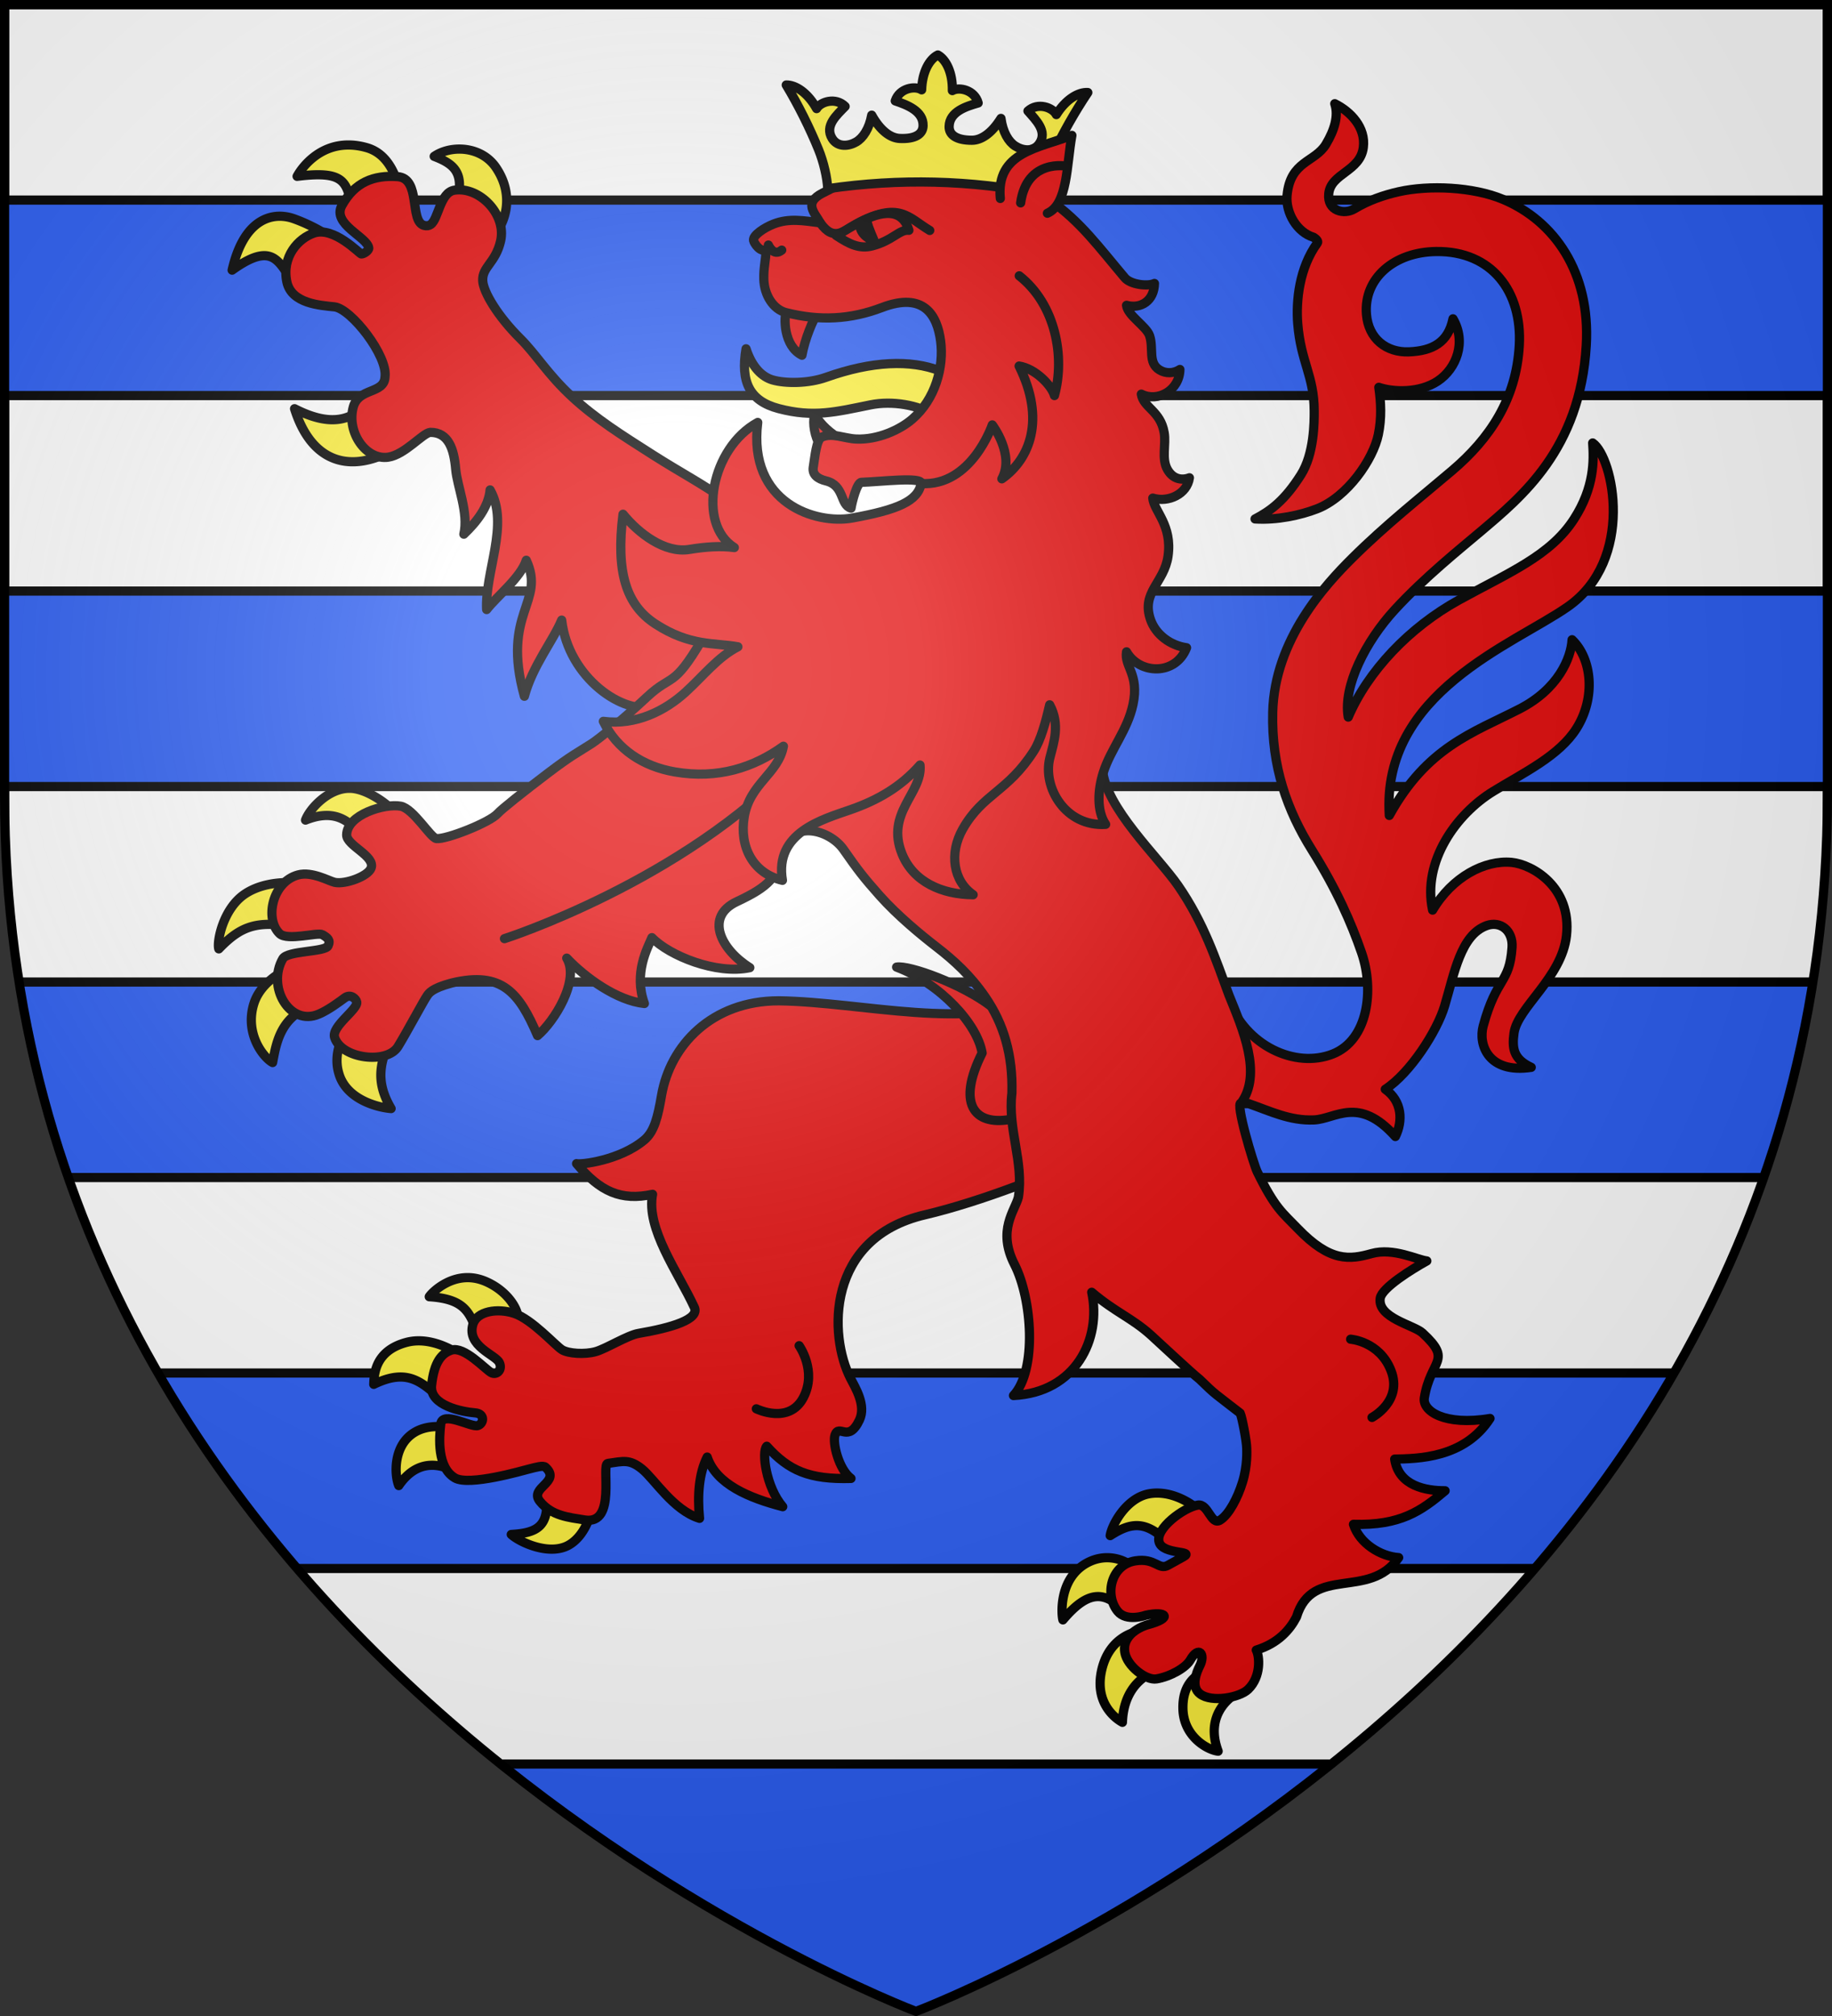
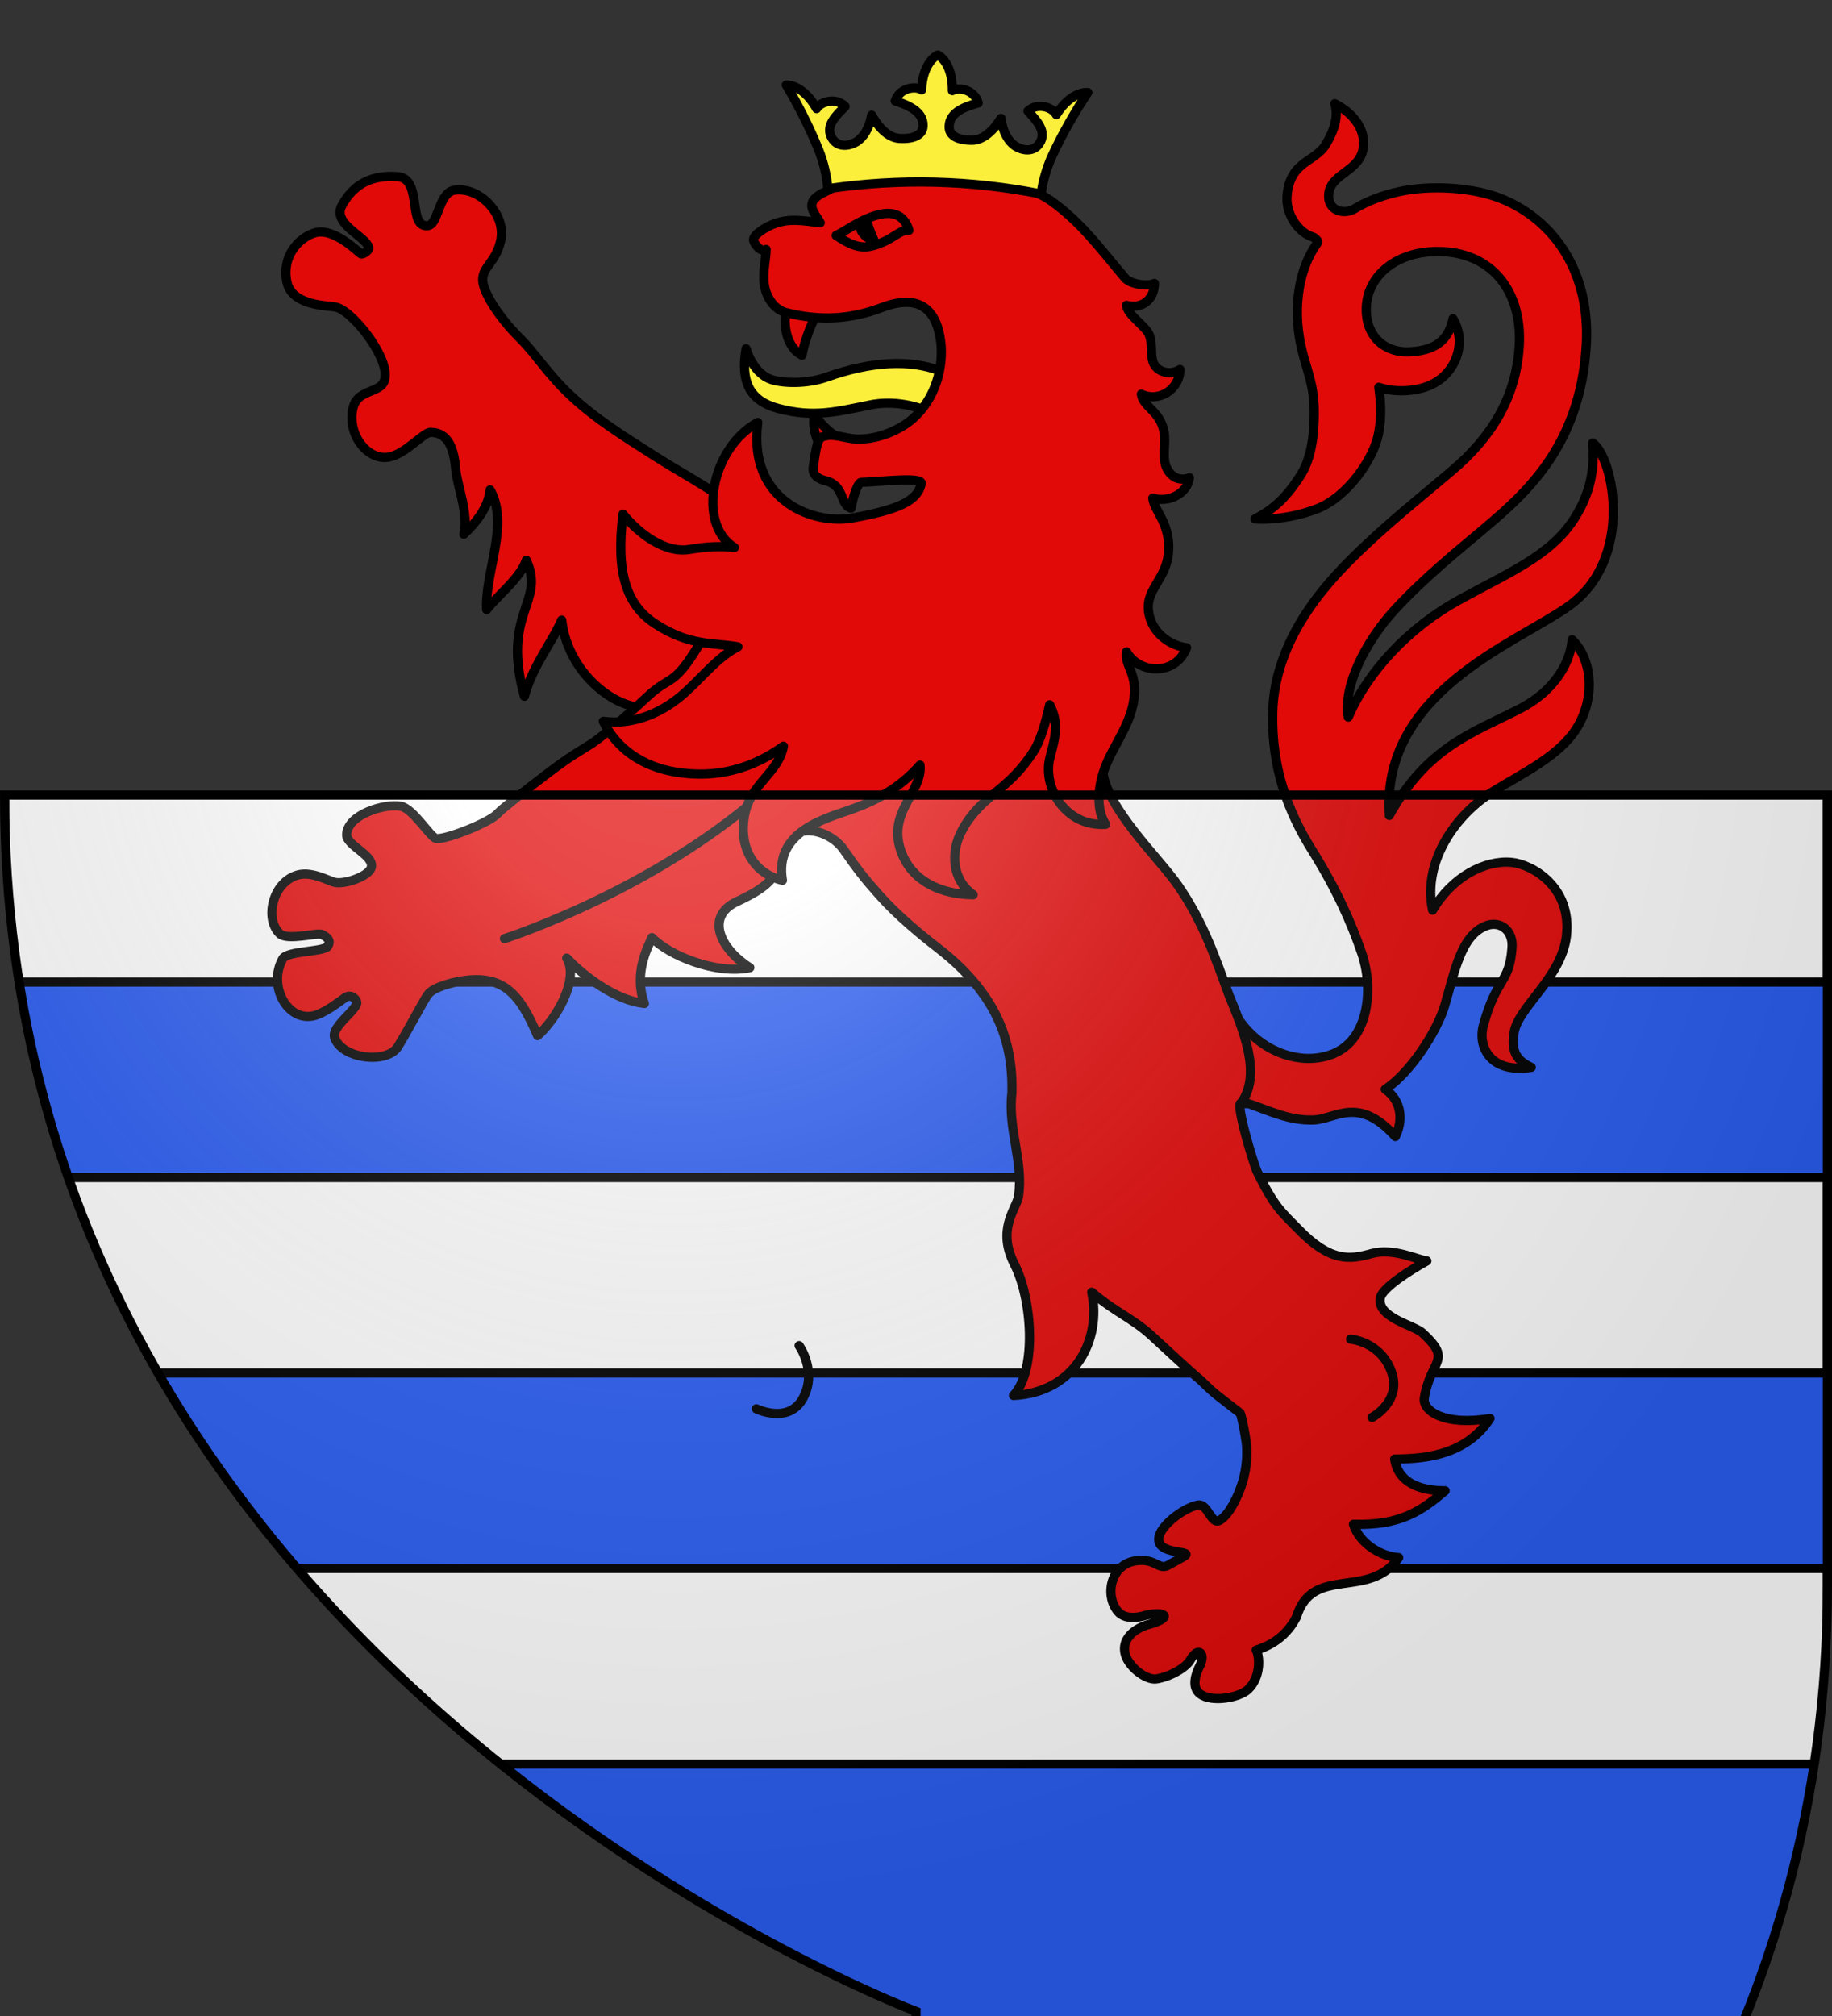
<svg xmlns="http://www.w3.org/2000/svg" xmlns:xlink="http://www.w3.org/1999/xlink" width="600" height="660" fill="#2b5df2" stroke="#000">
  <rect width="100%" height="100%" fill="#333333" stroke="none" />
  <radialGradient id="b" cx="221" cy="226" r="300" gradientTransform="matrix(1.35,0,0,1.35,-77,-85)" gradientUnits="userSpaceOnUse">
    <stop offset="0" stop-color="#fff" stop-opacity=".3" />
    <stop offset=".2" stop-color="#fff" stop-opacity=".25" />
    <stop offset=".6" stop-color="#666" stop-opacity=".13" />
    <stop offset="1" stop-opacity=".13" />
  </radialGradient>
  <clipPath id="k">
-     <path id="s" d="M300 658.5S1.5 546.1 1.5 260.3V1.5h597v258.8c0 285.8-298.5 398.2-298.5 398.2Z" />
+     <path id="s" d="M300 658.5S1.5 546.1 1.5 260.3h597v258.8c0 285.8-298.5 398.2-298.5 398.2Z" />
  </clipPath>
  <use xlink:href="#s" />
  <g stroke-width="3">
    <path fill="#fff" clip-path="url(#k)" d="M1.5 513.5v64h597v-64zm0-128v64h597v-64zm0-128v64h597v-64zm0-128v64h597v-64zm0-128v64h597v-64z" />
    <g fill-rule="evenodd">
      <g fill="#e20909" stroke-linecap="round" stroke-linejoin="round" stroke-width="1.06">
        <g stroke-width="3.2">
          <g transform="matrix(.942 0 0 .942 70.088 16.582)">
-             <path fill="#fcef3c" d="M46.93 256.357c-7.08.065-13.602 6.953-15.114 11.057 7.648-3.037 12.884-1.624 17.321 3.024l11.344-7.976s-6.042-5.278-12.127-6.037c-.476-.059-.952-.072-1.424-.068zm-21.294 32.766c-3.852.021-9.911.666-14.839 3.937-7.723 5.128-9.88 16.774-9.127 19.11 7.607-7.901 13.36-10.242 27.46-7.282l.324-15.572s-1.507-.205-3.818-.193zm3.565 28.432s-12.377 3.953-15.376 13.77c-3.199 10.472 3.477 18.721 6.554 20.344 1.365-7.326 2.98-17.825 17.364-20.717zm18.096 19.984c-2.204 4.27-6.23 10.673-3.763 18.337 3.006 9.336 14.734 11.56 18.041 11.788-5.71-9.74-3.893-16.536.714-25.96zm280.96 163.766a15.568 15.568 0 0 0-3.182.245c-7.883 1.455-12.933 10.758-13.483 14.53 7.622-4.894 12.74-5.262 20.881 3.146 2.598-3.054 6.47-7.254 10.363-11.5-1.027-1.283-7.244-6.266-14.58-6.42zm-17.052 22.475c-2.327-.114-4.98.34-7.658 1.784-9.98 5.386-8.909 18.205-8.4 19.808 8.854-10.47 14.749-10.388 22.308-2.066l1.514-16.514c-.882-1.093-3.887-2.823-7.764-3.012zm10.442 25.494s-10.013 1.214-12.932 13.184c-2.916 11.956 5.024 17.391 7.118 18.511.317-9.191 4.885-16.846 15.837-19.266zm22.364 13.807c-2.403 1.736-7.36 4.311-7.135 13.264.242 9.629 8.594 14.264 12.236 14.655-3.362-9.014-.091-15.693 5.807-19.775zM88.152 426.42c-7.42.03-12.702 5.553-13.318 6.632 13.631.892 14.278 6.257 17.94 15.802 5.198-3.776 9.785-7.013 12.79-8.75.263-2.203-3.023-8.703-10.743-12.188-2.36-1.066-4.59-1.503-6.669-1.495zM71.535 448.39c-1.515-.029-3.058.118-4.614.532-11.383 3.033-11.217 11.7-11.38 14.584 12.604-6.128 17.236 0 24.535 6.055l6.13-15.848c-2.25-1.57-8.108-5.198-14.671-5.323zm15.728 31.601s-9.974-4.102-17.264.054c-7.86 4.481-7.254 15.024-5.763 18.646 6.68-9.776 15.418-7.896 21.944-3.301zm27.972 20.281c2.052 12.814-3.031 14.864-11.886 15.413 3.005 2.757 13.068 7.347 19.731 3.83 7.32-3.866 9.185-15.337 8.457-15.629zM46.82 32.79c-10.483-.063-16.363 7.964-17.929 10.889 18.69-2.355 16.936 3.076 20.086 14.236l16.325-6.362c-1.318-5.857-3.647-15.369-12.188-17.828-2.26-.651-4.353-.924-6.294-.935zm39.26 1.435c-3.52-.158-6.995.765-9.522 2.515 7.233 2.787 11.178 5.987 7.228 17.964l13.595 9.539c3.552-4.085 7.412-13.53.718-23.53-2.865-4.282-7.493-6.286-12.019-6.488zM23.62 57.57c-6.252-.344-13.851 3.493-17.314 18.71C22.9 64.395 22.67 76.25 30.627 84.373l11.477-18.467s-6.143-4.592-14.423-7.52a14.713 14.713 0 0 0-4.061-.814zm32.315 61.51c-7.095 10.86-16.21 11.337-27.93 5.359 7.018 22.308 24.18 22.508 40.038 10.524z" />
            <path d="M382.464 371.617c7.444-.314 15.488-8.552 28.267 5.766 2.659-5.36 2.392-12.273-3.507-16.423 8.68-5.632 17.999-20.178 20.616-28.908 3.411-11.374 5.57-24.669 14.594-27.96 4.788-1.745 9.27 1.696 8.859 7.581-.895 12.775-5.324 10.027-10.018 27.273-1.762 6.476 1.717 16.635 16.699 14.393-6.342-2.926-6.677-6.79-5.992-11.899 1.188-8.868 16.622-19.254 18.236-33.822 1.898-17.136-12.104-24.846-19.052-25.508-9.303-.887-20.64 4.969-27.49 16.59-3.62-16.924 8.22-33.386 21.06-41.259 10.759-6.596 22.978-12.37 28.965-21.874 6.75-10.715 5.392-24.197-1.533-30.84-.354 6.41-4.842 17.174-18.284 24.065-16.316 8.366-32.09 13.166-45.266 37.007-2.764-42.654 42.98-59.278 61.986-72.484 23.589-16.39 15.884-52.102 8.724-56.978.415 5.98.662 15.344-6.464 26.418-8.244 12.81-22.658 18.616-40.05 28.185-17.298 9.516-31.657 24.72-38.467 40.672-1.878-10.767 6.096-26.363 16.14-37.285 10.403-11.312 22.831-21.23 29.899-27.22 14.078-11.934 34.586-28.45 36.715-64.67 1.502-25.472-11.175-43.31-28.946-50.754-10.423-4.366-25.702-5.02-36.224-2.661-5.28 1.184-10.542 3.004-15.483 5.974-3.48 2.09-9.482.804-8.878-5.267.711-7.155 10.928-7.683 12.016-16.067.898-6.917-4.36-12.478-9.925-15.229 1.393 4.237-.117 9.153-3.037 14.056-3.806 6.391-12.424 5.71-13.546 17.803-.556 6.049 3.478 12.867 9.203 14.56.678.415 1.817 1.33 1.333 1.993-6.318 8.669-7.46 20.137-6.82 28.09 1.068 13.282 5.662 17.964 5.722 30.264.018 3.834.013 14.889-4.6 22.176-5.686 8.983-10.553 12.543-15.972 15.373 7.645.48 15.818-1.294 21.538-3.513 10.574-4.102 19.547-17.163 21.331-25.823 1.188-5.766.92-11.156.163-16.406 5.176 1.75 14.189 2 20.494-2.177 6.475-4.288 10.06-13.554 5.298-21.634-1.644 8.19-7.118 11.16-15.334 11.486-7.82.31-14.07-4.574-14.752-13.064-1.006-12.515 9.635-21.633 24.262-21.807 19.377-.23 29.904 13.997 28.876 32.614-1.03 18.66-10.273 32.395-23.34 43.501-11.227 9.542-23.041 18.812-34.725 30.407-9.112 9.044-27.062 28.216-27.664 53.637-.447 18.838 5.033 34.07 13.607 47.795 8.573 13.724 13.652 25.158 17.31 35.8 4.395 12.792 2.336 30.248-10.055 35.144-12.834 5.07-30.256-2.612-36.44-19.354-2.2 12.234-5.2 37.539 7.188 36.59 7.502 2.584 14.26 6.032 22.763 5.673z" />
          </g>
          <g transform="matrix(.943 0 0 .942 70.116 14.952)">
-             <path d="M196.103 331.946c-23.283-.01-37.716 15.536-40.7 32.882-1.28 7.444-2.49 12.539-5.97 15.47-8.537 7.187-22.259 8.708-23.537 8.229 8.199 9.77 15.452 13.04 26.388 10.668-2.278 12.027 8.787 26.947 14.502 39.262 1.93 4.158-7.766 7.089-19.418 9.089-3.792.65-11.23 5.321-14.874 6.337-3.774 1.052-9.474.685-11.663-.668-2.262-1.398-10.425-10.6-16.626-12.637-5.77-1.896-12.994-.81-14.336 3.891-2.138 7.5 7.833 10.5 9.162 13.151 1.286 2.564-.925 4.616-2.794 3.54-2.218-1.276-9.369-9.22-13.788-7.817-3.33 1.057-6.071 4.044-6.91 12.317-.71 7.013 10.763 9.154 15.102 9.486 3.532.27 3.072 3.767.944 4.431-2.29.715-12.296-5.279-12.865-.527-.569 4.751-1.313 15.107 4.964 18.742 4.936 2.858 23.49-2.569 25.616-3.104 2.53-.638 5.001-1.381 5.824-.62 5.597 5.175-5.853 7.023-1.976 11.828 4.12 5.107 10.075 5.577 15.566 6.481 11.284 1.86 5.56-19.523 8.055-19.654 5.384-.748 7.493-1.571 11.833 1.932 4.34 3.504 10.861 14.336 20 17.16-.797-8.282-.141-15.731 2.657-21.297 3.175 9.505 14.617 14.216 26.237 17.245-5.816-6.797-7.405-19.13-5.544-21.012 7.639 8.509 14.82 11.606 29.25 11.193-4.296-3.19-6.492-12.498-5.543-15.116 1.455-4.017 4.603 2.978 8.472-5.183 2.439-5.144-1.496-11.345-3.127-14.55-7.478-14.703-8.609-48.746 25.932-56.785 18.786-4.372 47.174-15.288 49.631-18.378 19.585-24.63 1.505-45.442-8.6-57.384-25.563 12.2-62.48 1.808-91.864 1.398z" />
            <path d="M83.904 147.11c.545 6.226 4.57 15.216 2.84 22.667 4.486-4.241 8.605-9.602 9.114-15.384 6.781 11.934-1.857 28.584-1.2 41.575 3.468-4.504 11.874-11.138 13.765-17.133 6.82 14.756-8.732 18.096-.653 47.27 2.81-10.534 9.948-19.245 12.95-26.467 2.303 20.05 21.567 33.29 32.422 29.968 24.89 32.457 54.863 19.82 53.416-15.485 0 0-23.528-52.048-29.613-56.539-6.607-4.876-15.012-9.279-24.598-15.397-10.819-6.906-19.698-12.45-28.088-20.212-8.39-7.761-12.429-14.725-17.924-20.174-7.736-7.673-12.874-16.193-13.038-20.15-.202-4.84 4.487-6.138 6.226-13.826 2.069-9.147-7.332-18.958-16.076-17.598-4.985.775-5.52 10.05-8.21 11.917-.635.44-1.395.593-2.37.308-5.112-1.495-.905-16.353-9.165-16.94-8.26-.588-14.843 1.925-19.307 10.025-3.589 6.512 8.85 10.954 9.318 14.78.105.857-1.698 2.1-2.571 2.079-.576-.014-9.467-9.6-16.424-7.281-5.42 1.807-11.3 8.162-9.446 16.976 1.603 7.621 11.693 8.165 16.537 8.683 5.745.614 18.588 17.01 17.551 24.397-.317 5.955-9.166 3.612-11.027 10.44-2.387 8.755 4.462 18.567 12.167 17.401 5.766-.872 11.957-8.378 14.579-8.623 6.355-.036 8.22 5.81 8.825 12.723z" />
-             <path d="M237.044 320.237c15.17 5.7 28.04 19.75 29.703 29.85-8.741 17.425-2.974 25.216 9.52 23.13 10.195-1.695 10.212-9.836 7.526-19.229-2.396-8.38-6.042-14.04-13.804-20.033-10.136-7.826-28.588-14.485-32.945-13.718z" />
            <path d="M375.922 546.089c5.58-18.318 25.271-5.711 35.488-20.634-6.208-.403-13.619-4.9-15.697-11.57 16.194.485 23.507-4.59 31.83-11.659-6.52.039-16.144-1.588-17.51-11.004 7.798-.154 24.129-.222 33.104-14.12-15.834 2.643-23.538-2.616-22.809-7.163 2.157-13.442 10.013-12.719-.644-22.555-2.995-2.763-15.713-5.23-14.677-12.073.55-3.63 11.063-10.13 16.184-12.959-3.28-.36-11.593-4.683-19.184-2.562-7.59 2.12-14.357 3.064-25.693-8.743-5.212-5.452-7.78-6.892-14.027-19.677-1.256-2.57-7.769-24.285-5.592-23.888 7.418-10.166.504-25.852-4.219-37.517-4.6-12.443-8.67-25.015-17.657-38.043-6.903-10.007-25.298-27.111-26.286-40.506-1.291-17.362-1.62-35.897-.546-44.927 2.94-24.745 3.977-29.446-19.459-37.412-13.854-4.71-61.978-17.066-84.759 8.136-11.64 12.877-24.168 12.014-34.292 29.21-10.124 17.196-10.353 11.724-19.122 19.929s-16.707 14.572-19.218 16.2c-5.023 3.255-6.792 3.905-15.243 10.326-8.451 6.42-15.999 12.42-17.408 13.996-2.817 3.15-17.899 9.072-21.26 8.688-2.074-.237-7.977-10.423-12.405-11.247-5.55-1.033-18.62 2.881-18.775 9.934-.082 3.778 10.074 7.365 8.468 11.601-1.094 2.883-9.095 5.737-12.644 4.92-2.028-.466-7.881-3.868-12.687-2.578-8.98 2.412-11.717 15.377-6.396 20.43 2.705 2.568 13.235-.584 14.817.336 1.792 1.043 2.94 1.863 1.979 3.89-1.043 2.199-14.078 1.612-15.722 4.475-5.598 9.751 2.37 23.655 12.56 19.224 3.424-1.489 6.698-3.987 8.99-5.653 2.033-1.478 3.927.377 4.132 1.493.468 2.539-8.933 8.477-7.676 12.329 2.42 7.408 18.165 9.34 21.994 3.156 2.972-4.8 9.018-16.182 10.155-17.728.568-.772 1.451-2.503 8.496-4.388 17.577-4.23 23.447 3.423 29.831 18.287 5.722-4.834 14.75-19.112 10.134-26.93 6.532 6.91 17.523 14.78 26.97 15.77-3.804-10.48 1.098-19.305 2.608-22.895 6.037 6.26 22.337 12.927 34.007 10.435-10.038-6.285-15.766-17.636-4.527-22.934 11.24-5.298 14.103-8.351 16.684-18.306 2.58-9.954 15.505-6.837 20.41.193 4.904 7.03 6.87 9.629 12.56 16.033 6.123 6.89 14.358 13.669 19.744 17.836 6.085 4.709 11.748 9.867 16.861 17.312 6.55 9.537 9.636 20.33 9.294 33.453-1.494 12.645 4.15 23.826 2.258 36.145-1.135 4.678-7.466 11.45-1.348 23.441s7.835 36.76-.37 45.53c21.615-1.08 30.63-19.66 27.177-35.895 8.249 7.008 13.866 8.875 20.558 14.897 2.536 2.281 14.023 13.07 16.895 15.327 5.855 5.72 5.063 4.72 14.1 11.784.647 1.278 2.292 10.003 2.285 12.252-.002.65.356 5.85-1.49 11.82-1.632 5.28-4.657 11.193-7.759 13.108-3.193 1.97-4.086-5.846-7.76-5.216-4.862.833-14.758 8.121-13.438 12.81 1.284 4.562 12.62 2.841 8.445 5.151l-5.338 2.953c-3.282 1.816-4.358-2.616-11.303-1.545-8.534 1.315-10.823 11.85-6.16 17.555 3.067 3.754 9.627 1.383 9.627 1.383 7.288-1.682 9.789.936.595 3.321 0 0-8.872 2.485-7.764 9.52.755 4.799 7.398 9.867 11.014 9.256 4.8-.812 10.175-3.852 11.738-6.584 2.934-5.125 5.36-2.045 3.296 2.034-1.173 2.318-3.193 7.268.107 9.776 4.023 3.057 13.677 1.311 16.689-1.602 4.61-4.462 3.946-11.596 2.818-13.636 7.645-2.36 11.705-7.119 13.962-11.506z" />
          </g>
          <g transform="matrix(.942 0 0 .942 70.088 16.582)">
            <path fill="none" d="M100.985 308.616s61.897-19.789 101.244-61.486m192.946 200.694s10.047.705 14.034 10.896c4.159 10.627-6.59 16.287-6.59 16.287m-199.187-24.936s6.278 8.75 1.512 17.97c-4.969 9.614-16.382 3.971-16.382 3.971" />
            <path fill="#fcef3c" d="M273.763 135.193c-8.252-2.07-16.213-4.053-22.762-8.232-6.1-3.892-15.3-5.364-22.75-3.856-11.984 2.426-19.727 4.497-31.904 1.303-10.254-2.69-13.312-9.416-11.368-20.788 2.138 6.624 5.756 9.823 9.214 10.82 4.448 1.283 12.39 1.295 18.598-.91 32.141-11.412 53.17-1.797 60.972 21.663z" />
            <path d="M199.201 89.62c-1.32 3.183-1.1 13.086 5.222 16.232 1.003-5.622 3.735-12.135 5.765-15.457zm9.6 36.757c-.804 3.456.181 7.854 1.768 10.549l7.61-1.748c-3.877-2.127-7.326-5.277-9.378-8.801z" />
            <path d="M310.001 268.89c-3.196-4.783-2.704-11.999-.842-17.95 2.54-8.113 8.448-14.734 10.36-23.738 2.226-10.533-3.087-13.078-2.256-18.271 4.393 7.821 17.063 8.42 20.874-1.416-5.636-.797-10.73-4.54-12.546-9.819-3.271-9.505 4.8-12.79 6.104-21.997 1.54-10.861-4.897-15.594-5.308-20.192 5.4 1.648 11.958-1.382 12.74-7.06-2.867 1.063-5.807.323-7.615-2.835-2.169-3.787-.433-8.772-1.161-12.89-1.354-7.644-7.196-8.582-7.945-13.343 5.694 2.881 13.28-1.263 13.417-8.572-2.11 1.37-4.848 1.554-7.121.137-4.09-2.547-1.908-7.434-3.434-11.91-1.104-3.243-7.636-6.983-8.001-10.524 4.922 1.34 9.614-1.549 9.7-7.6-2.565 1.142-8.371.313-10.291-1.958-8.986-10.63-15.31-19.426-25.902-26.906-8.587-6.063-30.788-10.194-47.992-11.227-12.679-.761-23.448 4.719-31.227 8.705-6.78 3.475-2.548 6.993-.786 10.311-5.796-.713-10.746-1.708-16.227.424-3.163 1.23-7.287 3.913-6.953 5.691.193 1.028 2.444 4.37 4.367 3.148-.125 3.988-.918 6.252-.8 10.39.157 5.44 3.27 10.423 7.699 11.552 11.745 2.993 22.523 2.378 33.342-1.752 14.649-5.591 19.263 2.7 20.431 11.643 1.178 9.016-1.788 20.186-9.9 27.174-4.211 3.628-11.937 7.208-19.45 6.873-4.217-.188-8.289-2.287-11.985-.666-1.884.826-2.374 7.028-2.941 10.424-.443 2.65 1.594 4.105 4.41 4.79 6.525 1.585 4.834 8.396 8.727 9.481.26-1.78 1.99-8.937 3.592-8.983 6.441-.186 21.246-2.018 20.79.417-1.154 6.123-8.155 9.124-24.07 12.003-12.347 2.234-36.231-4.954-32.757-33.233-16.144 8.81-21.265 35.325-8.138 43.486-4.723-.643-9.947-.287-15.667.651-8.5 1.393-17.555-5.504-23.036-12.238-2.528 20.132 1.093 31.527 11.262 38.132 12.085 7.85 20.483 6.466 28.68 7.943-6.894 3.505-11.852 9.942-18.164 15.722-7.091 6.495-17.353 11.69-28.62 10.187 4.713 9.715 13.8 15.682 24.868 17.578 14.935 2.561 27.371-1.49 37.74-8.936-1.774 9.57-11.66 12.921-13.614 24.488-1.746 10.337 2.895 19.646 13.277 22.13-2.802-16.58 13.846-21.14 23.68-24.566 9.307-3.242 17.418-7.83 24.152-15.509.958 9.8-12.123 16.561-6.215 30.976 3.972 9.694 13.873 14.012 24.683 14.102-6.888-4.721-8.447-14.352-3.59-22.885 6.976-12.254 15.572-12.83 24.683-27.065 2.417-3.776 4.133-10.056 5.515-16.064 3.703 6.859 1.437 13.04.06 18.485-2.588 10.227 5.498 23.983 19.401 23.061z" />
            <path fill="#fcef3c" d="M213.383 47.971c24.844-3.612 49.583-3.048 74.214 1.855.403-3.897 1.878-9.134 3.864-13.397 3.466-7.438 7.879-15.234 12.346-21.872-3.275-.22-7.652 2.354-10.954 7.673-1.206-2.445-6.41-4.39-9.862-1.261 2.768 3.17 6.89 7.081 3.948 11.352-2.107 3.057-5.893 2.426-8.408.798-2.255-1.46-4.294-4.753-4.923-9.572-3.257 5.235-6.887 7.593-10.107 7.594-5.376.001-7.99-1.862-7.918-4.815.128-5.184 6.052-6.984 10.098-8.144-1.202-4.502-6.629-5.692-8.969-4.293.113-6.26-2.167-10.796-5.037-12.389-2.946 1.447-5.45 5.865-5.65 12.122-2.267-1.514-7.746-.597-9.171 3.84 3.982 1.36 9.81 3.453 9.678 8.638-.075 2.953-2.78 4.683-8.15 4.413-3.215-.162-6.723-2.698-9.714-8.09-.87 4.782-3.07 7.97-5.396 9.315-2.592 1.5-6.406 1.942-8.357-1.218-2.725-4.412 1.587-8.112 4.511-11.14-3.292-3.298-8.586-1.614-9.914.767-3.031-5.477-7.274-8.267-10.555-8.21 4.129 6.852 8.146 14.86 11.236 22.46 1.771 4.357 2.982 9.661 3.19 13.574z" />
-             <path d="M273.38 51.373c-1.556-16.25 13.466-17.458 24.888-21.932-1.873 10.357-1.414 23.94-8.52 27.065" />
-             <path fill="none" d="M296.522 40.167s-13.89-2.797-16.076 12.742M192.74 67.56s1.763 4.165 4.646 1.763m13.382-9.488c4.782 6.827 8.37 2.676 12.495.44 15.019-8.143 18.09-2.265 25.584 2.212m-2.978 87.954c17.47 1.106 24.715-20.373 24.715-20.373s7.904 10.326 3.335 18.746c9.806-6.89 15.193-20.657 5.992-39.205 5.702.871 11.355 6.841 12.29 10.267 3.71-13.375.462-31.661-12.24-41.627" />
            <path d="M216.297 64.226c4.663 3.096 8.163 4.77 12.578 3.622 7.12-1.85 9.442-5.798 12.728-5.415-2.736-9.003-11.583-5.905-18.34-2.158-3.018 1.674-4.96 3.027-6.966 3.95z M227.188 58.811c-.59.353.952 4.01 2.26 7.085-1.182-.062-4.632-1.757-4.933-5.304.828-2.288 2.673-1.781 2.673-1.781z" />
          </g>
        </g>
      </g>
    </g>
    <use xlink:href="#s" fill="url(#b)" />
  </g>
</svg>